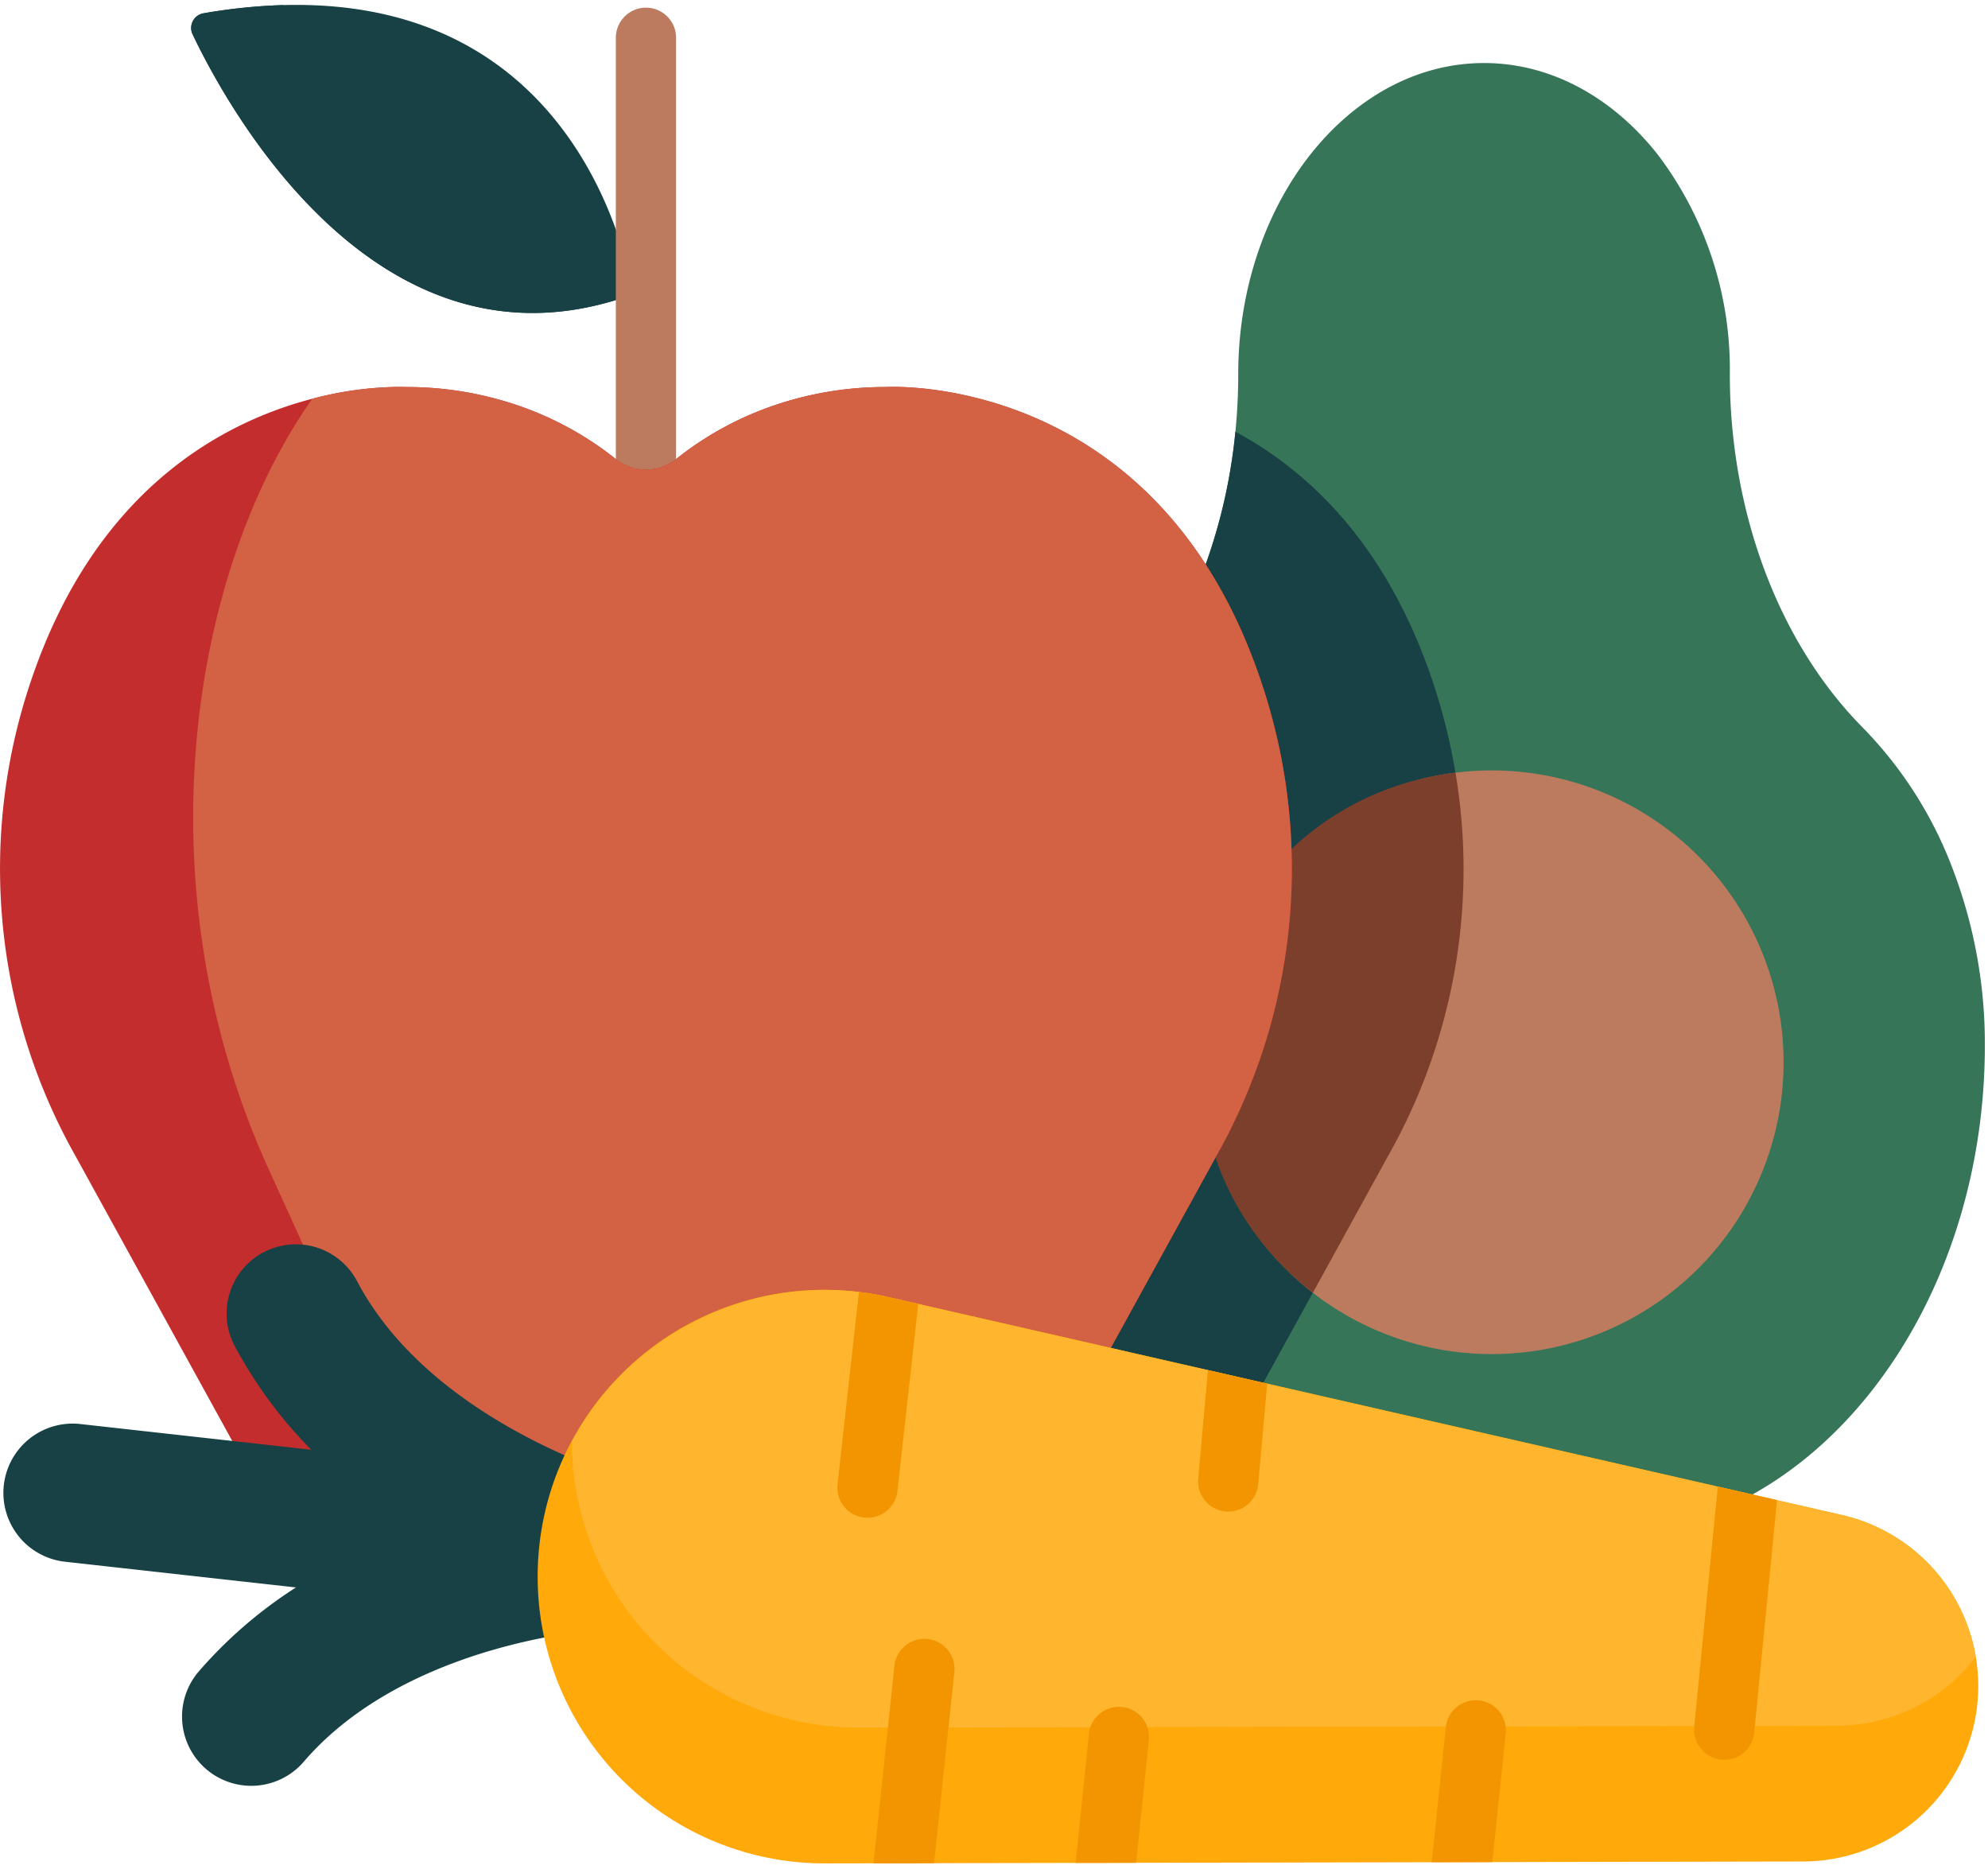
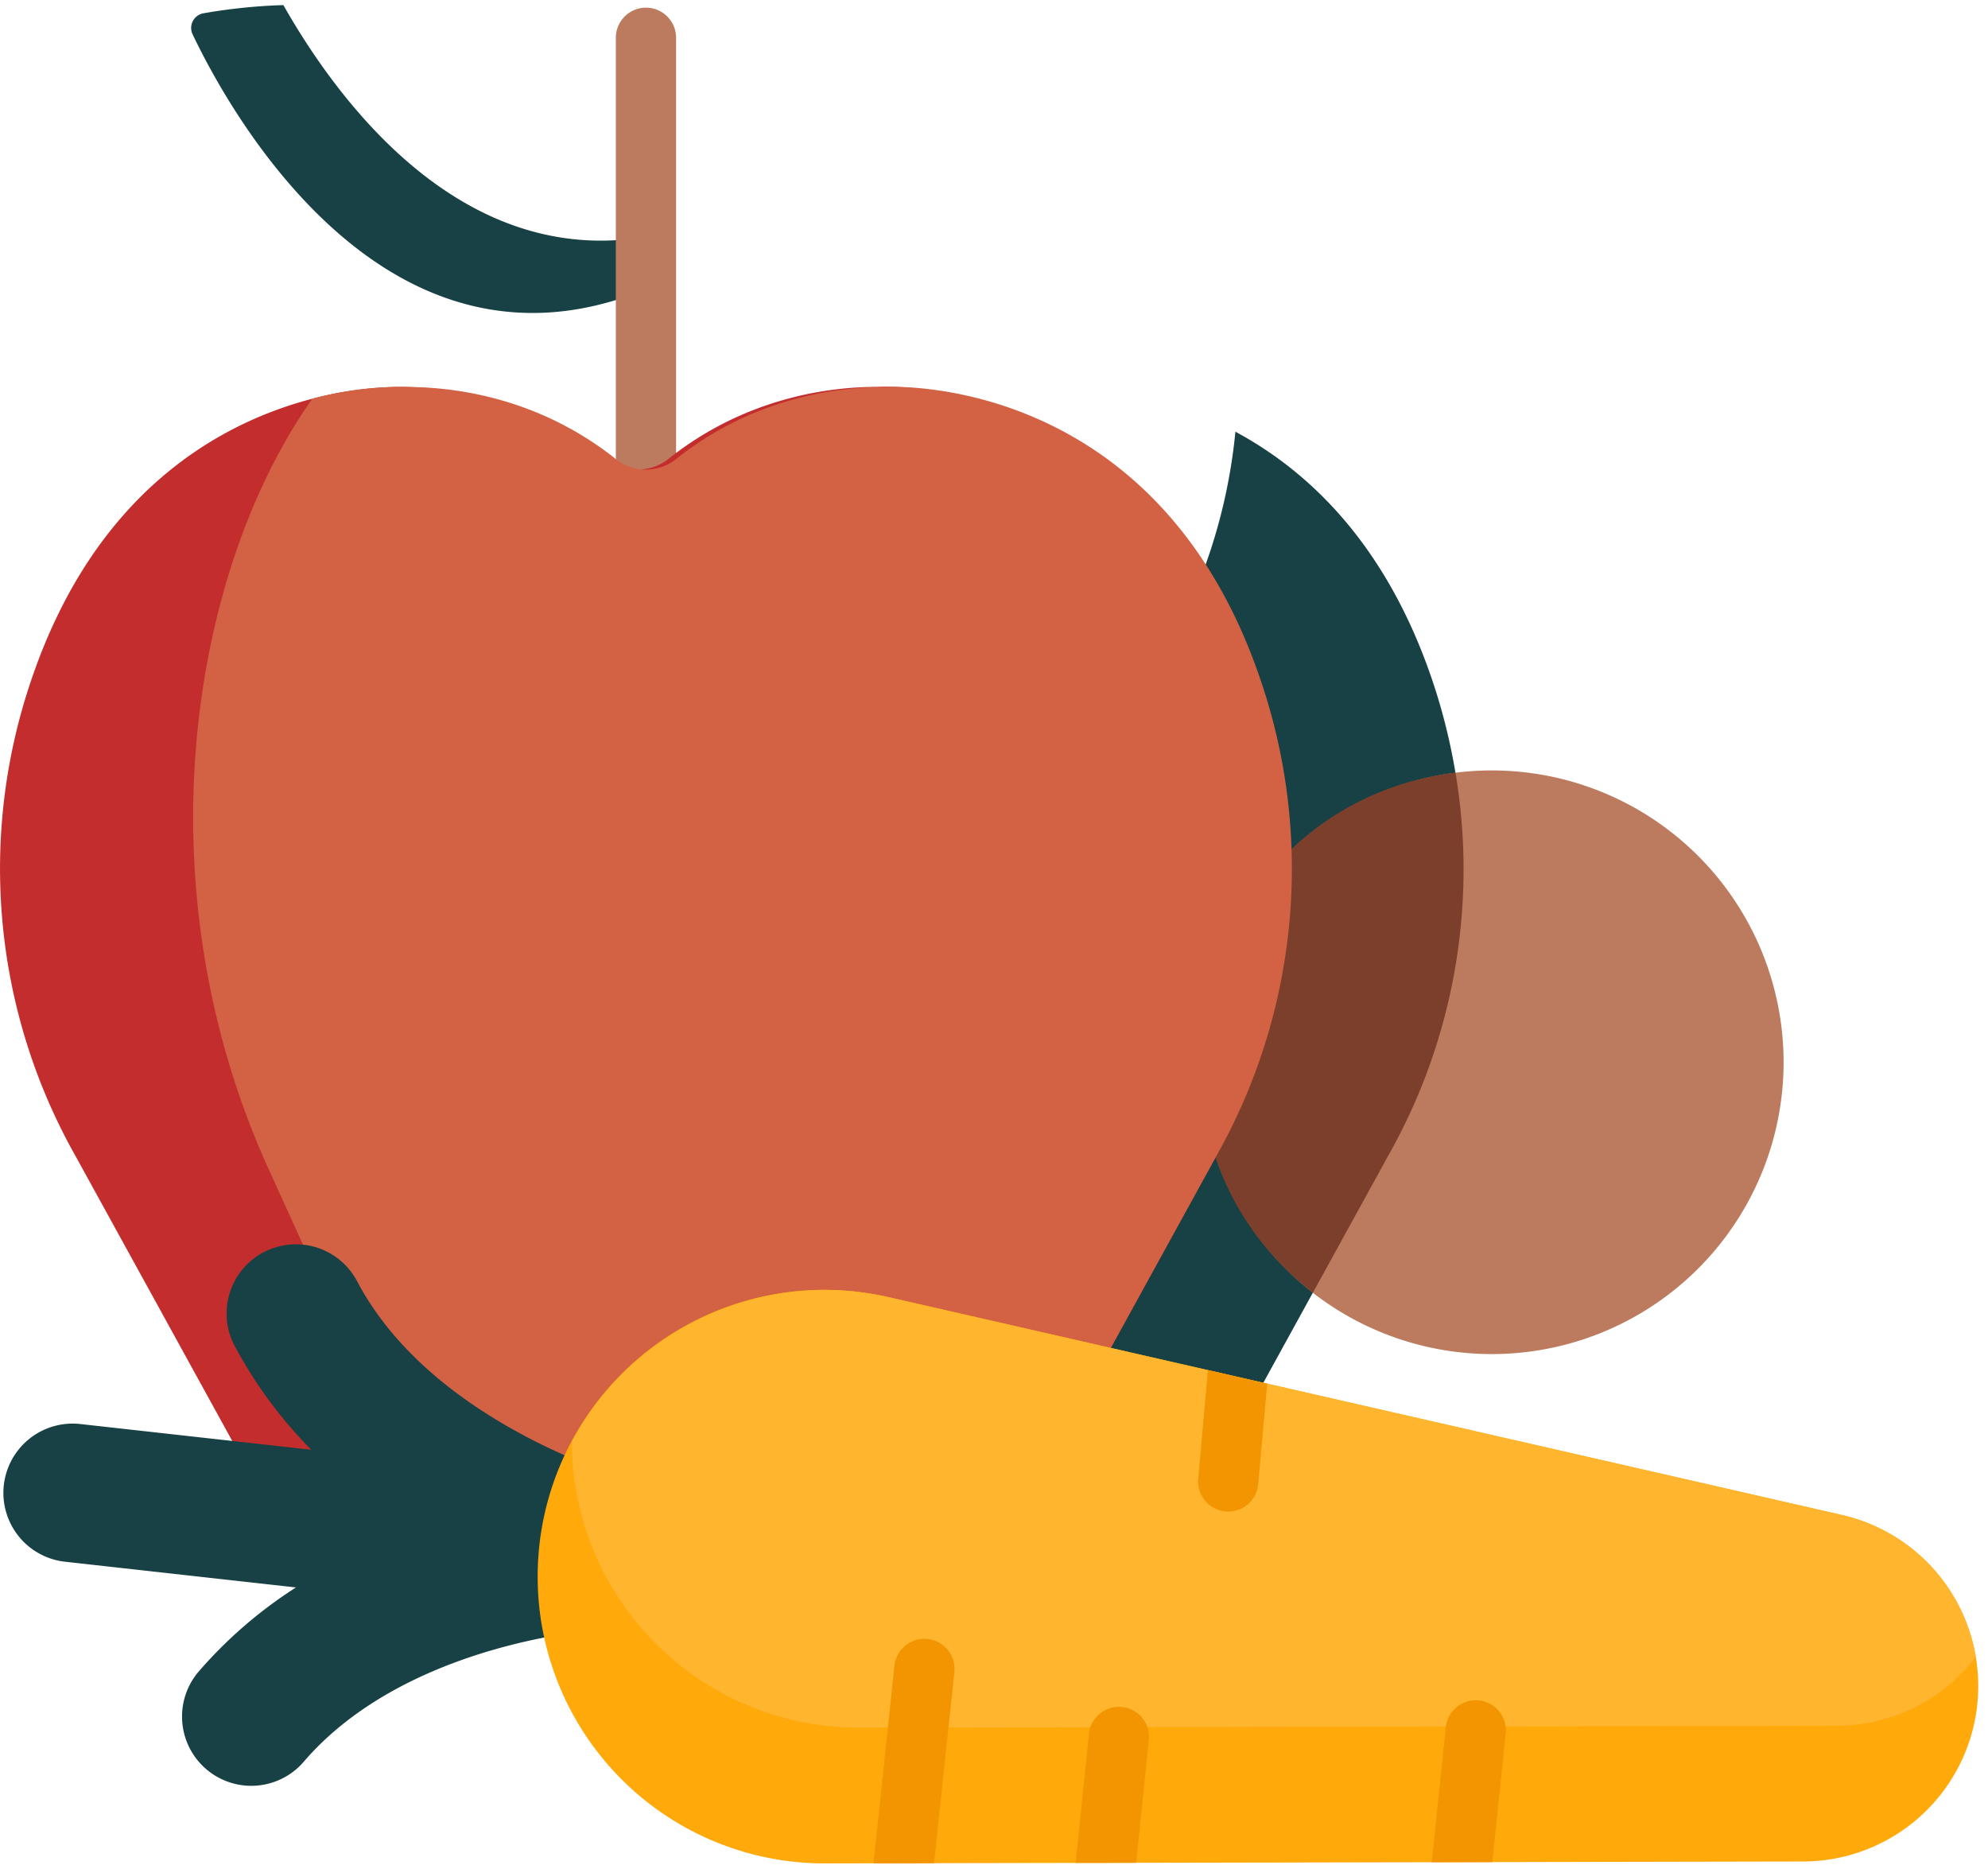
<svg xmlns="http://www.w3.org/2000/svg" width="173" height="163" viewBox="0 0 173 163">
  <g id="Grupo_38" data-name="Grupo 38" transform="translate(-284 -299.901)">
-     <path id="Trazado_160" data-name="Trazado 160" d="M624.291,401.4c0,23.46-15.164,42.658-33.7,42.658H570.822a27.7,27.7,0,0,1-14.38-4.108c-12.607-7.59-19.317-23.336-19.317-38.55,0-11.143,4.139-21.119,10.571-27.587a38.636,38.636,0,0,0,8.585-13.708,47.968,47.968,0,0,0,2.79-12.1c.164-1.645.247-3.317.247-5,0-14.891,9.628-27.073,21.391-27.073,5.883,0,11.23,3.044,15.107,7.953a30.952,30.952,0,0,1,6.282,19.12c0,11.966,4.227,23.364,11.626,30.81a35.334,35.334,0,0,1,7.694,12.039,42.7,42.7,0,0,1,2.873,15.547Zm0,0" transform="translate(-167.564 -10.546)" fill="#367557" />
    <path id="Trazado_161" data-name="Trazado 161" d="M578.89,450.688a51.578,51.578,0,0,1-6.553,23.176l-15.894,28.9c-12.608-7.59-19.318-23.336-19.318-38.55,0-11.143,4.139-21.119,10.572-27.587a38.674,38.674,0,0,0,8.585-13.708,47.966,47.966,0,0,0,2.789-12.1c6.3,3.382,13.02,9.673,17.041,21.352a51.586,51.586,0,0,1,2.778,18.524Zm0,0" transform="translate(-167.564 -73.354)" fill="#174145" />
    <path id="Trazado_162" data-name="Trazado 162" d="M643.731,523.407a25.391,25.391,0,1,1-25.39-25.391,25.392,25.392,0,0,1,25.39,25.391Zm0,0" transform="translate(-204.519 -131.081)" fill="#bc7b5e" />
    <path id="Trazado_163" data-name="Trazado 163" d="M615.2,498.594c-22.411,2.789-30.2,31.418-12.409,45.247l6.527-11.867a50.643,50.643,0,0,0,5.882-33.379Zm0,0" transform="translate(-204.541 -131.464)" fill="#7c3f2c" />
-     <path id="Trazado_164" data-name="Trazado 164" d="M371.369,324.64c-1.327-6.042-8.171-27.921-37.084-22.944a1.294,1.294,0,0,0-.945,1.83c3,6.289,15.7,29.6,36.847,23.116a1.714,1.714,0,0,0,1.183-2Zm0,0" transform="translate(-32.578 -0.637)" fill="#174145" />
-     <rect id="Rectángulo_35" data-name="Rectángulo 35" width="173" height="163" transform="translate(284 299.901)" fill="none" />
    <path id="Trazado_165" data-name="Trazado 165" d="M370.184,326.674c-21.145,6.488-33.848-16.824-36.844-23.115a1.293,1.293,0,0,1,.944-1.83,48.679,48.679,0,0,1,6.956-.713c4.437,7.827,14.367,21.489,29.245,20.436.421,1.294.7,2.406.885,3.223a1.711,1.711,0,0,1-1.186,2Zm0,0" transform="translate(-32.579 -0.671)" fill="#174145" />
    <path id="Trazado_166" data-name="Trazado 166" d="M445.168,344.363a2.62,2.62,0,0,1-2.621-2.621V304.3a2.621,2.621,0,1,1,5.242,0v37.44a2.62,2.62,0,0,1-2.621,2.621Zm0,0" transform="translate(-104.955 -1.111)" fill="#bc7b5e" />
-     <path id="Trazado_167" data-name="Trazado 167" d="M389.835,466.233l-18.45,33.544c-4.77,7.818-15.627,10.658-24.193,6.19a15.06,15.06,0,0,0-13.964,0c-8.369,4.365-19.29,1.826-24.19-6.19l-18.454-33.544a50.89,50.89,0,0,1-3.774-41.7c5.669-16.479,16.729-22.228,24.37-24.214a30.672,30.672,0,0,1,7.517-1.031c.432,0,.667.013.667.013a29.923,29.923,0,0,1,9.816,1.64,28.37,28.37,0,0,1,8.274,4.52,4.234,4.234,0,0,0,5.516,0,28.332,28.332,0,0,1,8.274-4.52,29.905,29.905,0,0,1,9.816-1.64s23.36-1.489,32.551,25.232a50.855,50.855,0,0,1-3.776,41.7Zm0,0" transform="translate(0 -65.725)" fill="#c42d2d" />
+     <path id="Trazado_167" data-name="Trazado 167" d="M389.835,466.233l-18.45,33.544c-4.77,7.818-15.627,10.658-24.193,6.19a15.06,15.06,0,0,0-13.964,0c-8.369,4.365-19.29,1.826-24.19-6.19l-18.454-33.544a50.89,50.89,0,0,1-3.774-41.7c5.669-16.479,16.729-22.228,24.37-24.214a30.672,30.672,0,0,1,7.517-1.031a29.923,29.923,0,0,1,9.816,1.64,28.37,28.37,0,0,1,8.274,4.52,4.234,4.234,0,0,0,5.516,0,28.332,28.332,0,0,1,8.274-4.52,29.905,29.905,0,0,1,9.816-1.64s23.36-1.489,32.551,25.232a50.855,50.855,0,0,1-3.776,41.7Zm0,0" transform="translate(0 -65.725)" fill="#c42d2d" />
    <path id="Trazado_168" data-name="Trazado 168" d="M422.756,466.233l-18.45,33.544c-4.77,7.818-15.627,10.658-24.193,6.19a15.06,15.06,0,0,0-13.964,0,18.736,18.736,0,0,1-7.336,2.066c-.141-.281-14.791-32.5-18.528-40.714-11.17-24.558-6.838-51.925,3.817-67a30.672,30.672,0,0,1,7.517-1.031c.432,0,.667.013.667.013a29.924,29.924,0,0,1,9.816,1.64,28.371,28.371,0,0,1,8.274,4.52,4.234,4.234,0,0,0,5.516,0,28.332,28.332,0,0,1,8.274-4.52,29.906,29.906,0,0,1,9.816-1.64s23.36-1.489,32.551,25.232a50.856,50.856,0,0,1-3.776,41.7Z" transform="translate(-32.921 -65.725)" fill="#d36143" />
    <path id="Trazado_169" data-name="Trazado 169" d="M597.1,597.34" transform="translate(-207.27 -196.832)" fill="#f44545" />
    <path id="Trazado_170" data-name="Trazado 170" d="M307.516,620.675a6.024,6.024,0,0,0-2.517,8.14,38.779,38.779,0,0,0,6.672,9.043l-20.1-2.238A6.025,6.025,0,0,0,290.24,647.6l20.1,2.238a38.823,38.823,0,0,0-8.5,7.356,6.025,6.025,0,0,0,9.158,7.831c6.884-8.049,19.365-11.5,29.926-11.847a6.021,6.021,0,0,0,1.117-11.894c-.192-.044-19.287-4.642-26.383-18.089a6.023,6.023,0,0,0-8.14-2.515Zm0,0" transform="translate(-0.583 -211.817)" fill="#174145" />
    <rect id="Rectángulo_36" data-name="Rectángulo 36" width="173" height="163" transform="translate(284 299.901)" fill="none" />
    <path id="Trazado_171" data-name="Trazado 171" d="M547.767,667.88a15.27,15.27,0,0,1-15.147,13.577c-44.534.087-13.408.028-85.085.165a24.952,24.952,0,1,1,5.5-49.27l72.156,16.483,5.153,1.179,5.641,1.29a15.26,15.26,0,0,1,11.658,12.342,15.089,15.089,0,0,1,.12,4.233Zm0,0" transform="translate(-91.707 -219.591)" fill="#ffa90b" />
    <path id="Trazado_172" data-name="Trazado 172" d="M553.383,663.647a15.242,15.242,0,0,1-12.1,6c-44.53.087-13.406.029-85.083.164a24.954,24.954,0,0,1-25-24.874,25,25,0,0,1,21.987-13.213,25.631,25.631,0,0,1,5.589.634l2.577.586c66.707,15.244,7.238,1.655,69.579,15.9l5.152,1.179,5.642,1.29a15.259,15.259,0,0,1,11.658,12.342Zm0,0" transform="translate(-97.443 -219.591)" fill="#ffb52d" />
-     <path id="Trazado_173" data-name="Trazado 173" d="M727.36,683.538,725.372,703.8a2.621,2.621,0,0,1-2.6,2.33,2.778,2.778,0,0,1-.294-.017,2.623,2.623,0,0,1-2.318-2.893l2.048-20.863Zm0,0" transform="translate(-288.72 -253.113)" fill="#f29500" />
    <path id="Trazado_174" data-name="Trazado 174" d="M515.909,724.451l-1.761,16.612-5.276.01,1.826-17.2a2.622,2.622,0,1,1,5.212.58Zm0,0" transform="translate(-148.861 -279.049)" fill="#f29500" />
    <path id="Trazado_175" data-name="Trazado 175" d="M659.026,740.272l-1.163,11.172-5.276.011,1.228-11.763a2.622,2.622,0,0,1,5.212.581Zm0,0" transform="translate(-243.997 -289.524)" fill="#f29500" />
    <path id="Trazado_176" data-name="Trazado 176" d="M598.451,653.55l-.786,8.8a2.623,2.623,0,0,1-2.6,2.332,2.81,2.81,0,0,1-.294-.019,2.621,2.621,0,0,1-2.317-2.893l.843-9.4Zm0,0" transform="translate(-204.179 -233.262)" fill="#f29500" />
    <path id="Trazado_177" data-name="Trazado 177" d="M567.278,741.96l-1.1,10.658-5.274.01,1.165-11.248a2.622,2.622,0,1,1,5.212.58Zm0,0" transform="translate(-183.304 -290.639)" fill="#f29500" />
-     <path id="Trazado_178" data-name="Trazado 178" d="M506.612,633.3,504.8,649.58a2.625,2.625,0,0,1-2.6,2.331,2.759,2.759,0,0,1-.293-.017A2.62,2.62,0,0,1,499.585,649l1.846-16.574c.007-.051.014-.1.025-.156a24.1,24.1,0,0,1,2.579.448Zm0,0" transform="translate(-142.702 -219.955)" fill="#f29500" />
  </g>
</svg>